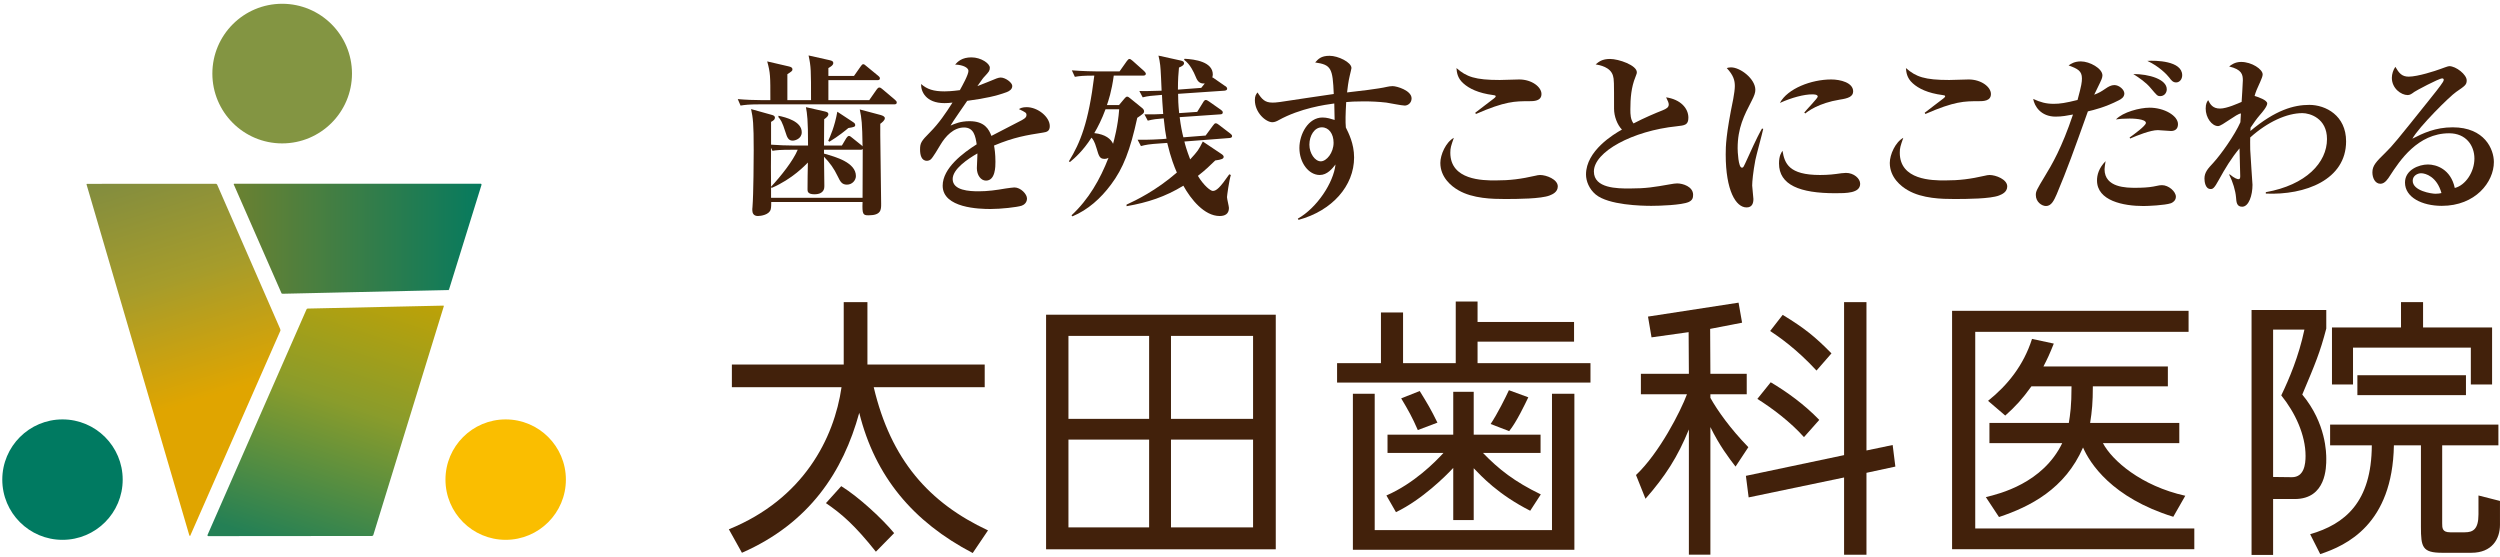
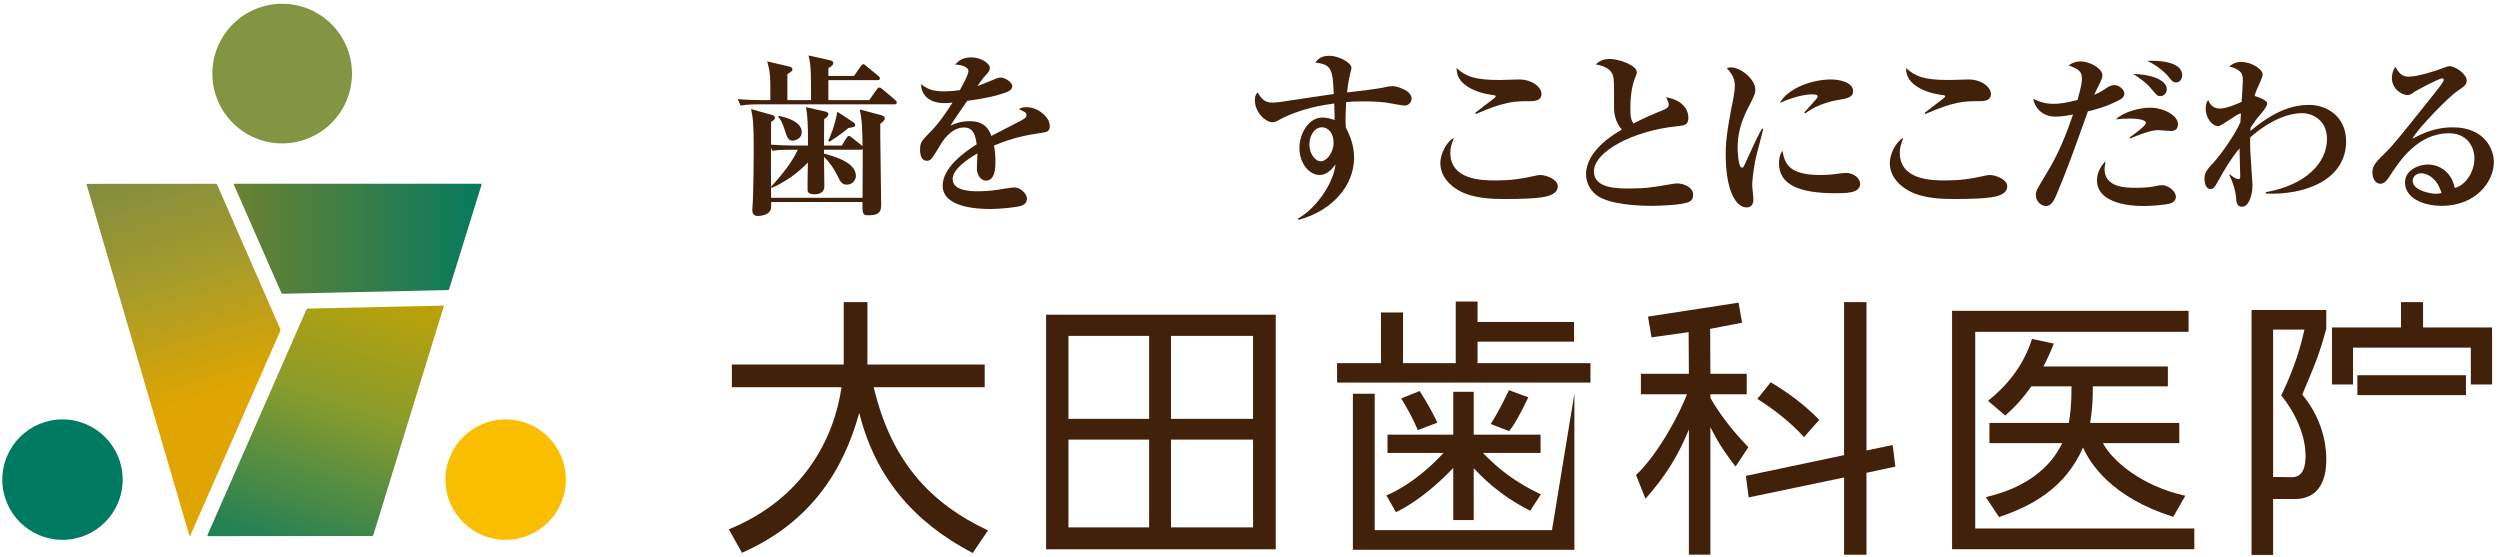
<svg xmlns="http://www.w3.org/2000/svg" width="100%" height="100%" viewBox="0 0 592 132" version="1.1" xml:space="preserve" style="fill-rule:evenodd;clip-rule:evenodd;stroke-linejoin:round;stroke-miterlimit:2;">
  <g transform="matrix(1,0,0,1,-710,-95)">
    <g transform="matrix(2.117,0,0,2.117,-793.303,-107.063)">
      <g transform="matrix(12.595,41.221,41.221,-12.595,726.848,112.628)">
        <path d="M0.028,-0.177C0.027,-0.179 0.028,-0.18 0.029,-0.18L0.977,-0.191C0.978,-0.191 0.979,-0.191 0.979,-0.19C0.98,-0.19 0.979,-0.188 0.978,-0.188L0.539,0.19C0.538,0.191 0.536,0.191 0.534,0.191L0.128,0.144C0.127,0.144 0.125,0.142 0.125,0.141L0.028,-0.177Z" style="fill:url(#_Linear1);fill-rule:nonzero;" />
      </g>
      <g transform="matrix(10.583,-32.036,-32.036,-10.583,742.17,156.578)">
        <path d="M0.771,0.181C0.77,0.183 0.769,0.184 0.767,0.184L-0.046,0.261C-0.048,0.261 -0.049,0.26 -0.049,0.258L0.122,-0.258C0.123,-0.26 0.125,-0.261 0.126,-0.261L0.919,-0.245C0.921,-0.245 0.922,-0.244 0.921,-0.242L0.771,0.181Z" style="fill:url(#_Linear2);fill-rule:nonzero;" />
      </g>
      <g transform="matrix(-29.734,0,0,29.734,765.639,122.151)">
        <path d="M0.986,-0.207C0.988,-0.207 0.989,-0.205 0.988,-0.204L0.809,0.204C0.809,0.206 0.806,0.207 0.804,0.207L0.182,0.193C0.18,0.193 0.178,0.192 0.178,0.19L0.056,-0.203C0.056,-0.205 0.057,-0.207 0.059,-0.207L0.986,-0.207Z" style="fill:url(#_Linear3);fill-rule:nonzero;" />
      </g>
      <g transform="matrix(0,1,1,0,741.673,95.87)">
        <path d="M7.809,-7.809C3.497,-7.809 -0,-4.313 -0,-0.002C-0,4.313 3.497,7.809 7.809,7.809C12.119,7.809 15.618,4.313 15.618,-0.002C15.618,-4.313 12.119,-7.809 7.809,-7.809" style="fill:rgb(131,149,66);fill-rule:nonzero;" />
      </g>
      <g transform="matrix(0,1,1,0,717.1,142.363)">
        <path d="M6.734,-6.734C3.016,-6.734 -0.002,-3.718 -0.002,0C-0.002,3.719 3.016,6.734 6.734,6.734C10.454,6.734 13.469,3.719 13.469,0C13.469,-3.718 10.454,-6.734 6.734,-6.734" style="fill:rgb(0,122,97);fill-rule:nonzero;" />
      </g>
      <g transform="matrix(0,1,1,0,766.673,142.361)">
        <path d="M6.735,-6.735C3.017,-6.735 0,-3.719 0,-0.002C0,3.718 3.017,6.735 6.735,6.735C10.455,6.735 13.47,3.718 13.47,-0.002C13.47,-3.719 10.455,-6.735 6.735,-6.735" style="fill:rgb(250,190,0);fill-rule:nonzero;" />
      </g>
      <g transform="matrix(1,0,0,1,807.843,147.788)">
        <path d="M0,-9.028L12.413,-9.028L12.413,-11.564L-0.706,-11.564L-0.706,-18.547L-3.357,-18.547L-3.357,-11.564L-15.868,-11.564L-15.868,-9.028L-3.603,-9.028C-4.43,-3.297 -7.871,3.479 -16.206,6.865L-14.742,9.492C-7.169,6.166 -3.417,0.398 -1.62,-6.166C0.152,0.977 4.419,6.046 11.071,9.519L12.781,6.987C6.187,3.907 1.915,-0.912 0,-9.028" style="fill:rgb(66,33,11);fill-rule:nonzero;" />
      </g>
      <g transform="matrix(-0.67,0.743,0.743,0.67,810.442,154.386)">
-         <path d="M0.789,-7.679L3.343,-7.679C3.061,-5.592 3.009,-3.665 3.637,0.106L0.728,0.23C0.428,-1.76 0.37,-5.389 0.789,-7.679" style="fill:rgb(66,33,11);fill-rule:nonzero;" />
-       </g>
+         </g>
      <g transform="matrix(1,0,0,1,592.729,-7235.39)">
        <path d="M236.894,7380.01L245.918,7380.01L245.918,7389.83L236.894,7389.83L236.894,7380.01ZM236.894,7368.41L245.918,7368.41L245.918,7377.69L236.894,7377.69L236.894,7368.41ZM248.363,7380.01L257.545,7380.01L257.545,7389.83L248.363,7389.83L248.363,7380.01ZM248.363,7368.41L257.545,7368.41L257.545,7377.69L248.363,7377.69L248.363,7368.41ZM234.392,7392.28L260.083,7392.28L260.083,7366.04L234.392,7366.04L234.392,7392.28Z" style="fill:rgb(66,33,11);fill-rule:nonzero;" />
      </g>
      <g transform="matrix(1,0,0,1,883.71,141.692)">
-         <path d="M0,13.051L-19.831,13.051L-19.831,-2.2L-22.271,-2.2L-22.271,15.251L2.505,15.251L2.505,-2.2L0,-2.2L0,13.051Z" style="fill:rgb(66,33,11);fill-rule:nonzero;" />
+         <path d="M0,13.051L-19.831,13.051L-19.831,-2.2L-22.271,-2.2L-22.271,15.251L2.505,15.251L2.505,-2.2L0,13.051Z" style="fill:rgb(66,33,11);fill-rule:nonzero;" />
      </g>
      <g transform="matrix(1,0,0,1,865.188,142.024)">
        <path d="M0,8.846L1.07,10.712C3.995,9.305 6.655,6.65 7.477,5.763L7.477,11.594L9.766,11.594L9.766,5.798C10.623,6.681 12.481,8.726 16.086,10.554L17.272,8.726C14.311,7.291 12.575,5.92 10.8,4.086L17.244,4.086L17.244,2.044L9.766,2.044L9.766,-2.748L7.477,-2.748L7.477,2.044L0.125,2.044L0.125,4.086L6.382,4.086C5.466,5.096 3.083,7.506 0,8.846" style="fill:rgb(66,33,11);fill-rule:nonzero;" />
      </g>
      <g transform="matrix(-0.929,0.369,0.369,0.929,869.635,143.414)">
        <path d="M-0.891,-4.198L1.338,-4.198C1.084,-2.62 0.971,-1.82 0.919,-0.216L-1.428,-0.177C-1.3,-1.837 -1.184,-2.537 -0.891,-4.198" style="fill:rgb(66,33,11);fill-rule:nonzero;" />
      </g>
      <g transform="matrix(1,0,0,1,875.384,133.753)">
        <path d="M0,-0.09L10.794,-0.09L10.794,-2.291L0,-2.291L0,-4.578L-2.44,-4.578L-2.44,2.316L-8.333,2.316L-8.333,-3.353L-10.806,-3.353L-10.806,2.316L-15.713,2.316L-15.713,4.488L12.631,4.488L12.631,2.316L0,2.316L0,-0.09Z" style="fill:rgb(66,33,11);fill-rule:nonzero;" />
      </g>
      <g transform="matrix(-1,0.006,0.006,1,879.03,143.672)">
        <path d="M0.11,-4.578C0.484,-3.787 1.378,-1.994 2.179,-0.81L0.11,-0C-0.72,-1.007 -1.683,-3.013 -2.054,-3.771L0.11,-4.578Z" style="fill:rgb(66,33,11);fill-rule:nonzero;" />
      </g>
      <g transform="matrix(0.664,-0.748,-0.748,-0.664,913.602,142.002)">
        <path d="M-2.883,-0.279L-0.307,-0.279C-0.12,2.128 -0.368,4.521 -0.764,6.575L-3.148,6.458C-2.83,4.582 -2.614,1.993 -2.883,-0.279" style="fill:rgb(66,33,11);fill-rule:nonzero;" />
      </g>
      <g transform="matrix(0.657,-0.754,-0.754,-0.657,915.045,134.502)">
-         <path d="M-2.952,-0.256L-0.405,-0.256C-0.2,2.348 -0.261,3.902 -0.742,6.688L-3.021,6.56C-2.879,5.471 -2.59,3.09 -2.952,-0.256" style="fill:rgb(66,33,11);fill-rule:nonzero;" />
-       </g>
+         </g>
      <g transform="matrix(1,0,0,1,901.428,146.845)">
        <path d="M0,-6.894L0,-7.294L4.065,-7.294L4.065,-9.583L0,-9.583L-0.027,-14.61L3.545,-15.302L3.151,-17.543L-6.979,-15.985L-6.584,-13.662L-2.434,-14.244L-2.406,-9.583L-7.774,-9.583L-7.774,-7.294L-2.621,-7.294C-3.325,-5.404 -5.7,-0.735 -8.32,1.736L-7.259,4.391C-5.06,1.889 -3.66,-0.276 -2.406,-3.359L-2.406,10.649L0,10.649L0,-3.629C1.012,-1.558 2.079,-0.157 2.814,0.793L4.246,-1.377C2.229,-3.449 0.799,-5.466 0,-6.894" style="fill:rgb(66,33,11);fill-rule:nonzero;" />
      </g>
      <g transform="matrix(1,0,0,1,918.886,140.9)">
        <path d="M0,4.937L0,-11.658L-2.504,-11.658L-2.504,5.456L-13.486,7.774L-13.179,10.185L-2.504,7.957L-2.504,16.595L0,16.595L0,7.436L3.232,6.738L2.93,4.324L0,4.937Z" style="fill:rgb(66,33,11);fill-rule:nonzero;" />
      </g>
      <g transform="matrix(1,0,0,1,932.239,135.586)">
        <path d="M0,15.466L1.471,17.695C4.954,16.535 8.858,14.55 10.872,9.917C11.627,11.653 14.067,15.529 20.967,17.667L22.309,15.316C17.368,14.216 14.131,11.381 13.094,9.427L21.64,9.427L21.64,7.166L11.666,7.166C11.876,5.855 11.969,4.851 11.969,3.079L20.361,3.079L20.361,0.855L6.442,0.855C6.87,0.027 7.117,-0.487 7.601,-1.705L5.166,-2.229C4.222,0.732 2.422,2.96 0.248,4.698L2.172,6.346C3.364,5.278 4.064,4.512 5.097,3.079L9.584,3.079C9.584,5.278 9.434,6.22 9.283,7.166L0.402,7.166L0.402,9.427L8.546,9.427C6.38,13.91 1.528,15.103 0,15.466" style="fill:rgb(66,33,11);fill-rule:nonzero;" />
      </g>
      <g transform="matrix(1,0,0,1,931.053,154.529)">
        <path d="M0,-21.963L23.863,-21.963L23.863,-24.314L-2.59,-24.314L-2.59,2.351L24.505,2.351L24.505,0.032L0,0.032L0,-21.963Z" style="fill:rgb(66,33,11);fill-rule:nonzero;" />
      </g>
      <g transform="matrix(1,0,0,1,987.343,149.499)">
-         <path d="M0,1.371L0,3.491C0,5.165 -0.621,5.49 -1.527,5.49L-3.169,5.49C-4.059,5.49 -4.059,5.002 -4.059,4.482L-4.059,-4.24L2.229,-4.24L2.229,-6.56L-16.595,-6.56L-16.595,-4.24L-11.931,-4.24C-11.956,2.136 -14.949,4.578 -18.827,5.704L-17.7,7.931C-14.767,6.954 -9.614,4.605 -9.46,-4.24L-6.436,-4.24L-6.436,4.884C-6.436,7.14 -6.283,7.781 -4.059,7.781L-0.792,7.781C1.495,7.781 2.405,6.262 2.405,4.646L2.405,1.983L0,1.371Z" style="fill:rgb(66,33,11);fill-rule:nonzero;" />
-       </g>
+         </g>
      <g transform="matrix(-1,0,0,1,1367.01,-7245.86)">
        <rect x="381.067" y="7383.28" width="12.144" height="2.226" style="fill:rgb(66,33,11);" />
      </g>
      <g transform="matrix(1,0,0,1,973.31,133.364)">
        <path d="M0,0.968L13.179,0.968L13.179,5.09L15.556,5.09L15.556,-1.287L7.836,-1.287L7.836,-4.122L5.368,-4.122L5.368,-1.287L-2.354,-1.287L-2.354,5.09L0,5.09L0,0.968Z" style="fill:rgb(66,33,11);fill-rule:nonzero;" />
      </g>
      <g transform="matrix(1,0,0,1,966.476,138.82)">
        <path d="M0,10.005L-1.737,9.984L-1.739,9.984L-2.105,9.979L-2.105,-6.502L1.397,-6.502C0.766,-3.509 -0.311,-0.977 -1.192,0.854C0.361,2.777 1.526,5.276 1.526,7.624C1.526,8.541 1.375,10.005 0,10.005M3.843,7.963C3.843,7.354 3.843,3.994 1.158,0.762C2.623,-2.717 3.142,-3.937 3.843,-6.621L3.843,-8.699L-4.515,-8.699L-4.515,18.704L-2.105,18.704L-2.105,12.447L0.308,12.447C3.843,12.447 3.843,8.876 3.843,7.963" style="fill:rgb(66,33,11);fill-rule:nonzero;" />
      </g>
      <g transform="matrix(1,0,0,1,592.729,46)">
        <path d="M206.237,65.728C205.414,65.728 204.453,65.689 203.629,65.63L203.629,63.081C203.904,62.924 204.061,62.826 204.061,62.61C204.061,62.395 203.845,62.336 203.708,62.297L201.394,61.65C201.61,62.689 201.688,63.179 201.688,66.277C201.688,66.963 201.668,71.199 201.551,72.61C201.531,72.728 201.531,72.885 201.531,72.944C201.531,73.257 201.649,73.61 202.159,73.61C202.492,73.61 203.433,73.473 203.59,72.865C203.649,72.669 203.649,72.238 203.649,72.042L213.864,72.042C213.806,73.434 213.923,73.532 214.531,73.532C215.943,73.532 215.943,72.905 215.943,72.257C215.943,71.865 215.845,64.748 215.845,64.571L215.845,63.297C216.021,63.159 216.355,62.924 216.355,62.669C216.355,62.493 216.159,62.395 215.904,62.316L213.551,61.689C213.766,62.748 213.825,63.159 213.864,65.826C213.825,65.767 213.786,65.728 213.708,65.669L212.708,64.865C212.551,64.728 212.433,64.65 212.335,64.65C212.237,64.65 212.1,64.806 212.041,64.905L211.551,65.728L209.551,65.728C209.551,65.257 209.57,63.218 209.57,62.787C209.864,62.571 210.041,62.414 210.041,62.218C210.041,62.042 209.904,61.983 209.688,61.924L207.531,61.434C207.668,62.218 207.766,62.767 207.766,65.728L206.237,65.728ZM206.61,66.199C206.119,67.395 204.747,69.14 203.629,70.336C203.61,68.199 203.61,67.983 203.629,65.983L203.786,66.316C204.276,66.238 204.708,66.199 205.904,66.199L206.61,66.199ZM213.629,66.199C213.786,66.199 213.845,66.159 213.884,66.12C213.884,67.924 213.864,69.748 213.864,71.571L203.629,71.571L203.629,70.355L203.688,70.473C206.021,69.473 207.492,67.885 207.747,67.63C207.727,68.277 207.708,70.061 207.708,70.63C207.708,70.826 207.708,71.179 208.472,71.179C209.59,71.179 209.59,70.473 209.59,70.257C209.59,69.728 209.551,67.434 209.551,66.983C210.217,67.669 210.668,68.297 211.08,69.159C211.374,69.767 211.551,70.101 212.119,70.101C212.708,70.101 213.119,69.61 213.119,69.14C213.119,67.63 210.884,67.003 209.551,66.63L209.551,66.199L213.629,66.199ZM205.453,60.65L205.453,57.748C205.963,57.414 206.021,57.375 206.021,57.199C206.021,57.042 205.904,56.944 205.649,56.885L203.198,56.316C203.551,57.61 203.551,57.905 203.551,60.65L202.688,60.65C201.825,60.65 200.747,60.61 199.904,60.532L200.217,61.257C200.708,61.179 201.139,61.12 202.335,61.12L217.394,61.12C217.531,61.12 217.688,61.101 217.688,60.924C217.688,60.806 217.649,60.748 217.492,60.61L216.1,59.434C215.963,59.316 215.864,59.238 215.747,59.238C215.61,59.238 215.551,59.316 215.433,59.473L214.61,60.65L210.041,60.65L210.041,58.414L215.512,58.414C215.649,58.414 215.806,58.395 215.806,58.218C215.806,58.101 215.727,58.022 215.61,57.924L214.296,56.846C214.119,56.689 214.041,56.63 213.943,56.63C213.825,56.63 213.766,56.728 213.649,56.885L212.904,57.944L210.041,57.944L210.041,57.061C210.276,56.924 210.59,56.748 210.59,56.493C210.59,56.316 210.453,56.238 210.178,56.179L207.825,55.65C208.1,56.924 208.1,57.297 208.1,60.65L205.453,60.65ZM204.453,62.552C204.688,62.826 204.865,63.022 205.257,64.277C205.414,64.767 205.551,65.179 206.041,65.179C206.296,65.179 207.061,64.983 207.061,64.238C207.061,63.022 205.296,62.571 204.453,62.395L204.453,62.552ZM211.041,61.944C210.747,63.61 210.237,64.728 210.021,65.199L210.159,65.297C211.198,64.669 212.021,63.983 212.276,63.767C212.943,63.669 213.041,63.61 213.041,63.434C213.041,63.277 212.943,63.199 212.825,63.12L211.041,61.944Z" style="fill:rgb(66,33,11);fill-rule:nonzero;" />
        <path d="M234.806,63.552C234.806,62.532 233.472,61.434 232.217,61.434C231.747,61.434 231.512,61.552 231.355,61.65C232.119,62.022 232.198,62.061 232.198,62.316C232.198,62.473 232.159,62.63 231.688,62.885C231.57,62.944 228.806,64.375 228.276,64.65C228.002,63.924 227.531,63.003 225.825,63.003C224.806,63.003 224.159,63.297 223.708,63.493C223.923,63.081 225.276,61.179 225.57,60.728C227.57,60.454 228.786,60.199 230.002,59.748C230.296,59.63 230.61,59.434 230.61,59.061C230.61,58.689 229.845,58.12 229.315,58.12C229.178,58.12 229.041,58.159 228.864,58.218C228.551,58.336 227.061,58.963 226.708,59.081C227.296,58.238 227.374,58.14 227.531,57.983C228.002,57.473 228.1,57.356 228.1,57.022C228.1,56.552 227.119,55.865 226.041,55.865C224.982,55.865 224.512,56.336 224.217,56.669C225.159,56.708 225.708,57.042 225.708,57.375C225.708,57.807 225.041,59.003 224.747,59.532C223.864,59.65 223.276,59.669 223.041,59.669C221.806,59.669 221.08,59.434 220.413,58.846C220.374,59.669 220.943,60.983 223.021,60.983C223.355,60.983 223.57,60.963 223.923,60.924C223.178,62.101 222.394,63.257 221.394,64.257C220.413,65.238 220.296,65.454 220.296,66.179C220.296,66.748 220.433,67.434 221.061,67.434C221.217,67.434 221.374,67.375 221.492,67.277C221.727,67.081 222.335,66.042 222.57,65.65C223.139,64.689 224.041,63.708 225.217,63.708C226.315,63.708 226.492,64.689 226.629,65.591C225.139,66.532 222.825,68.238 222.825,70.218C222.825,72.728 226.943,72.826 228.178,72.826C229.335,72.826 231.139,72.63 231.668,72.454C231.943,72.355 232.257,72.101 232.257,71.65C232.257,71.159 231.551,70.414 230.845,70.414C230.727,70.414 230.119,70.493 229.864,70.532C228.864,70.708 227.864,70.846 226.864,70.846C225.825,70.846 223.943,70.767 223.943,69.473C223.943,68.356 225.649,67.218 226.708,66.61L226.708,66.806C226.708,67.003 226.649,68.022 226.649,68.257C226.649,69.042 227.1,69.65 227.668,69.65C228.727,69.65 228.727,68.061 228.727,67.552C228.727,66.63 228.629,66.061 228.57,65.728C230.825,64.787 232.198,64.571 234.061,64.277C234.472,64.218 234.806,64.12 234.806,63.552Z" style="fill:rgb(66,33,11);fill-rule:nonzero;" />
-         <path d="M255.198,64.669C255.198,64.552 255.1,64.473 254.982,64.375L253.727,63.414C253.59,63.297 253.472,63.238 253.355,63.238C253.257,63.238 253.178,63.336 253.06,63.493L252.237,64.61L249.747,64.806C249.59,64.179 249.453,63.512 249.335,62.552L253.884,62.238C254.002,62.238 254.159,62.199 254.159,62.022C254.159,61.905 254.06,61.806 253.943,61.728L252.629,60.806C252.453,60.689 252.355,60.63 252.257,60.63C252.159,60.63 252.06,60.708 251.962,60.885L251.296,61.963L249.276,62.101C249.178,61.14 249.159,60.512 249.159,59.944L254.355,59.591C254.531,59.571 254.649,59.493 254.649,59.375C254.649,59.218 254.492,59.101 254.374,59.042L253.217,58.238C253.119,58.159 253.041,58.12 252.982,58.101C253.002,58.022 253.041,57.944 253.041,57.787C253.041,56.356 251.041,56.081 249.884,56.022L249.825,56.14C250.511,56.61 250.943,57.591 251.08,57.924C251.276,58.414 251.472,58.846 252.139,58.787L251.747,59.277L249.139,59.473C249.139,58.316 249.198,57.63 249.257,57.003C249.413,56.944 249.825,56.767 249.825,56.532C249.825,56.336 249.688,56.277 249.453,56.218L246.962,55.669C247.041,55.983 247.119,56.356 247.159,56.748C247.217,57.14 247.296,59.14 247.315,59.591C245.904,59.63 245.394,59.65 244.825,59.63L245.198,60.336C245.825,60.179 246.159,60.159 247.355,60.061C247.374,60.414 247.394,61.003 247.492,62.199C246.57,62.238 246.296,62.257 245.394,62.238L245.766,62.944C246.394,62.787 246.766,62.748 247.551,62.689C247.668,63.806 247.727,64.218 247.864,64.963L247.433,65.003C247.119,65.022 245.884,65.101 244.629,65.081L245.002,65.787C245.511,65.65 245.904,65.571 247.119,65.493L247.943,65.434C248.355,67.159 248.766,68.179 249.021,68.748C246.668,70.787 244.453,71.846 243.394,72.336L243.394,72.512C245.766,72.101 247.727,71.454 249.747,70.218C250.59,71.748 252.1,73.61 253.806,73.61C254.355,73.61 254.845,73.414 254.845,72.708C254.845,72.532 254.629,71.689 254.629,71.493C254.629,71.355 254.864,69.63 255.06,69.022L254.884,68.944C253.845,70.454 253.433,70.806 253.041,70.806C252.806,70.806 252.06,70.257 251.374,69.12C252.237,68.454 252.766,67.924 253.315,67.395C254.06,67.297 254.257,67.199 254.257,66.983C254.257,66.885 254.159,66.767 254.002,66.669L251.923,65.277C251.453,66.218 251.374,66.336 250.511,67.277C250.1,66.199 249.943,65.63 249.864,65.277L254.923,64.885C255.1,64.865 255.198,64.806 255.198,64.669ZM245.551,57.708C245.551,57.61 245.472,57.512 245.355,57.395L244.08,56.257C243.923,56.12 243.806,56.042 243.727,56.042C243.61,56.042 243.531,56.14 243.413,56.297L242.61,57.434L240.08,57.434C239.864,57.434 238.472,57.414 237.276,57.316L237.61,58.042C238.159,57.944 238.59,57.905 239.786,57.905C239.139,63.179 238.217,65.414 236.943,67.493L237.061,67.571C237.61,67.12 238.511,66.336 239.472,64.846C239.629,65.022 239.806,65.238 240.041,66.042C240.296,66.924 240.394,67.218 240.923,67.218C241.139,67.218 241.276,67.159 241.374,67.101C240.433,69.512 239.159,71.748 237.237,73.532L237.335,73.65C239.08,72.924 240.511,71.63 241.649,70.101C243.021,68.277 243.806,66.238 244.59,62.63C244.708,62.552 245.139,62.257 245.237,62.159C245.315,62.081 245.355,62.022 245.355,61.885C245.355,61.748 245.237,61.61 245.139,61.532L243.786,60.434C243.649,60.316 243.551,60.257 243.453,60.257C243.355,60.257 243.257,60.356 243.159,60.473L242.551,61.199L241.198,61.199C241.355,60.748 241.727,59.669 241.962,57.905L245.257,57.905C245.413,57.905 245.551,57.846 245.551,57.708ZM242.57,61.669C242.433,63.571 241.982,65.179 241.884,65.532C241.649,65.003 241.041,64.473 239.786,64.336C240.198,63.63 240.629,62.787 241.041,61.669L242.57,61.669Z" style="fill:rgb(66,33,11);fill-rule:nonzero;" />
        <path d="M275.276,60.454C275.276,59.571 273.629,59.081 273.158,59.081C272.962,59.081 272.688,59.12 272.531,59.159C271.531,59.395 269.276,59.65 268.06,59.787C268.1,59.414 268.198,58.552 268.374,57.846C268.413,57.65 268.551,57.159 268.551,57.061C268.551,56.414 267.06,55.689 266.1,55.689C265.139,55.689 264.825,56.061 264.492,56.434C266.296,56.689 266.453,57.101 266.57,59.963C266.1,60.042 264.021,60.336 263.629,60.395C260.217,60.924 260.139,60.924 259.708,60.924C258.864,60.924 258.531,60.552 258.041,59.787C257.864,60.022 257.747,60.179 257.747,60.65C257.747,62.061 258.982,63.12 259.708,63.12C259.943,63.12 260.217,63.003 260.413,62.885C262.825,61.552 265.609,61.159 266.629,61.022C266.649,61.63 266.668,62.767 266.668,62.865C266.276,62.748 265.825,62.591 265.315,62.591C263.727,62.591 262.727,64.434 262.727,66.003C262.727,67.65 263.766,69.022 265.002,69.022C265.845,69.022 266.413,68.297 266.766,67.846C266.551,69.865 264.708,72.689 262.551,73.905L262.629,74.042C266.394,73.022 268.845,70.238 268.845,67.061C268.845,65.493 268.217,64.316 267.923,63.708C267.864,63.042 267.884,62.218 267.962,60.865C268.374,60.826 268.962,60.787 269.923,60.787C270.766,60.787 271.59,60.826 272.453,60.924C272.747,60.963 274.178,61.257 274.511,61.257C274.864,61.257 275.276,60.963 275.276,60.454ZM266.551,65.414C266.551,66.532 265.766,67.493 265.119,67.493C264.472,67.493 263.845,66.61 263.845,65.63C263.845,64.61 264.413,63.689 265.237,63.689C266.021,63.689 266.551,64.414 266.551,65.414Z" style="fill:rgb(66,33,11);fill-rule:nonzero;" />
        <path d="M289.805,59.963C289.805,59.179 288.727,58.336 287.315,58.336C287.002,58.336 285.472,58.395 285.139,58.395C282.394,58.395 281.413,58.042 280.296,57.061C280.335,57.493 280.374,58.159 281.06,58.767C281.707,59.356 282.747,59.865 284.394,60.081C284.551,60.101 284.688,60.12 284.688,60.218C284.688,60.297 284.531,60.434 284.472,60.473C284.178,60.708 282.707,61.806 282.394,62.061L282.472,62.199C285.747,60.767 286.845,60.767 288.433,60.767C288.923,60.767 289.805,60.767 289.805,59.963ZM291.629,70.297C291.629,69.512 290.355,69.022 289.649,69.022C289.453,69.022 289.315,69.061 289.139,69.101C287.492,69.473 286.315,69.63 284.629,69.63C283.256,69.63 279.609,69.61 279.609,66.532C279.609,65.983 279.688,65.767 280.002,64.865C279.119,65.336 278.492,66.748 278.492,67.669C278.492,69.297 279.747,70.297 280.511,70.728C282.119,71.669 284.355,71.708 285.707,71.708C287.139,71.708 289.747,71.689 290.707,71.316C291.06,71.179 291.629,70.924 291.629,70.297Z" style="fill:rgb(66,33,11);fill-rule:nonzero;" />
        <path d="M306.766,71.238C306.766,70.316 305.609,69.963 304.982,69.963C304.766,69.963 304.531,70.003 304.198,70.061C302.413,70.375 301.511,70.532 299.649,70.532C298.315,70.532 295.668,70.532 295.668,68.63C295.668,66.434 299.982,64.081 304.943,63.571C305.825,63.473 306.237,63.434 306.237,62.61C306.237,61.552 305.354,60.571 303.747,60.336C303.962,60.767 304.041,60.963 304.041,61.14C304.041,61.454 303.786,61.61 303.354,61.787C302.551,62.101 301.256,62.65 300.1,63.257C299.766,62.806 299.747,62.257 299.747,61.689C299.747,60.454 299.845,59.199 300.315,58.061C300.472,57.689 300.472,57.61 300.472,57.532C300.472,56.748 298.453,56.042 297.472,56.042C296.59,56.042 296.217,56.356 295.864,56.65C296.315,56.728 297.531,56.944 297.805,57.924C297.923,58.336 297.923,58.571 297.923,61.61C297.923,62.454 298.276,63.395 298.805,63.944C297.884,64.454 294.786,66.316 294.786,68.963C294.786,69.708 295.139,70.591 295.864,71.199C297.296,72.395 301.021,72.473 302.1,72.473C302.982,72.473 305.492,72.395 306.276,72.042C306.688,71.846 306.766,71.591 306.766,71.238Z" style="fill:rgb(66,33,11);fill-rule:nonzero;" />
        <path d="M324.668,59.669C324.668,58.689 323.237,58.336 322.217,58.336C319.982,58.336 317.335,59.356 316.472,60.963C317.805,60.356 319.178,60.003 320.08,60.003C320.256,60.003 320.707,60.003 320.707,60.257C320.707,60.434 319.413,61.748 319.198,62.042L319.315,62.14C319.57,61.924 320.766,60.983 323.178,60.591C324.1,60.454 324.668,60.257 324.668,59.669ZM325.452,70.003C325.452,69.414 324.747,68.787 323.864,68.787C323.786,68.787 323.57,68.806 323.354,68.826C322.551,68.944 321.903,69.022 320.962,69.022C317.472,69.022 317.002,67.728 316.766,66.316C316.649,66.493 316.374,66.846 316.374,67.728C316.374,70.14 318.707,71.061 322.668,71.061C323.903,71.061 325.452,71.061 325.452,70.003ZM314.609,63.865L314.472,63.826C314.217,64.277 313.943,64.748 312.825,67.218C312.394,68.159 312.394,68.199 312.217,68.199C311.825,68.199 311.747,66.375 311.747,66.042C311.747,63.748 312.472,62.356 313.315,60.728C313.629,60.12 313.727,59.807 313.727,59.493C313.727,58.277 312.06,56.983 311.002,56.983C310.786,56.983 310.668,57.022 310.531,57.061C311.296,57.885 311.433,58.454 311.433,59.081C311.433,59.414 311.354,59.983 311.256,60.512C310.433,64.512 310.413,65.806 310.413,66.728C310.413,70.767 311.551,72.65 312.747,72.65C313.394,72.65 313.511,72.14 313.511,71.708C313.511,71.493 313.374,70.434 313.374,70.199C313.374,69.767 313.472,68.708 313.727,67.356C313.825,66.846 314.492,64.434 314.609,63.865Z" style="fill:rgb(66,33,11);fill-rule:nonzero;" />
        <path d="M340.08,59.963C340.08,59.179 339.001,58.336 337.59,58.336C337.276,58.336 335.747,58.395 335.413,58.395C332.668,58.395 331.688,58.042 330.57,57.061C330.609,57.493 330.649,58.159 331.335,58.767C331.982,59.356 333.021,59.865 334.668,60.081C334.825,60.101 334.962,60.12 334.962,60.218C334.962,60.297 334.805,60.434 334.747,60.473C334.452,60.708 332.982,61.806 332.668,62.061L332.747,62.199C336.021,60.767 337.119,60.767 338.707,60.767C339.198,60.767 340.08,60.767 340.08,59.963ZM341.903,70.297C341.903,69.512 340.629,69.022 339.923,69.022C339.727,69.022 339.59,69.061 339.413,69.101C337.766,69.473 336.59,69.63 334.903,69.63C333.531,69.63 329.884,69.61 329.884,66.532C329.884,65.983 329.962,65.767 330.276,64.865C329.394,65.336 328.766,66.748 328.766,67.669C328.766,69.297 330.021,70.297 330.786,70.728C332.394,71.669 334.629,71.708 335.982,71.708C337.413,71.708 340.021,71.689 340.982,71.316C341.335,71.179 341.903,70.924 341.903,70.297Z" style="fill:rgb(66,33,11);fill-rule:nonzero;" />
        <path d="M361.474,57.865C361.474,56.238 358.494,56.199 357.572,56.257C358.886,56.865 359.768,57.787 360.023,58.12C360.239,58.414 360.435,58.669 360.788,58.669C361.18,58.669 361.474,58.316 361.474,57.865ZM359.748,59.434C359.748,58.316 357.768,57.728 356.003,57.728C356.65,58.14 357.435,58.669 357.964,59.316C358.65,60.12 358.69,60.199 359.023,60.199C359.454,60.199 359.748,59.846 359.748,59.434ZM361.003,63.336C361.003,62.395 359.474,61.493 357.827,61.493C356.729,61.493 354.847,61.983 354.062,62.806C354.415,62.748 354.886,62.708 355.592,62.708C355.847,62.708 357.415,62.728 357.415,63.199C357.415,63.512 356.043,64.512 355.592,64.826L355.65,64.944C356.454,64.591 357.925,64.003 358.748,64.003C358.964,64.003 359.984,64.101 360.219,64.101C360.611,64.101 361.003,63.924 361.003,63.336ZM360.768,71.454C360.768,70.865 359.945,70.159 359.219,70.159C359.043,70.159 358.964,70.159 358.239,70.316C357.729,70.414 356.964,70.454 356.258,70.454C355.278,70.454 352.788,70.454 352.788,68.375C352.788,68.199 352.847,67.806 352.905,67.473C352.141,68.257 351.945,69.022 351.945,69.63C351.945,71.905 354.886,72.493 357.141,72.493C357.631,72.493 359.533,72.414 360.219,72.179C360.376,72.12 360.768,71.905 360.768,71.454ZM355.003,59.905C355.003,59.473 354.415,58.963 353.886,58.963C353.533,58.963 353.219,59.14 352.905,59.356C352.415,59.689 352.199,59.826 351.631,60.042C351.709,59.865 352.141,58.983 352.278,58.708C352.396,58.473 352.552,58.14 352.552,57.885C352.552,57.101 351.121,56.316 350.141,56.316C349.435,56.316 349.043,56.571 348.768,56.767C349.807,57.14 350.258,57.395 350.258,58.218C350.258,58.63 350.219,58.963 349.768,60.63C348.435,60.963 347.807,61.061 347.101,61.061C346.239,61.061 345.611,60.885 344.807,60.512C344.945,61.316 345.65,62.493 347.317,62.493C348.043,62.493 348.611,62.375 349.258,62.257C348.003,66.003 346.886,67.885 346.121,69.14C345.199,70.669 345.101,70.846 345.101,71.257C345.101,72.042 345.768,72.493 346.239,72.493C346.847,72.493 347.141,71.846 347.435,71.179C348.631,68.336 349.356,66.297 350.925,61.905C351.611,61.748 352.886,61.434 354.376,60.669C354.611,60.552 355.003,60.336 355.003,59.905Z" style="fill:rgb(66,33,11);fill-rule:nonzero;" />
        <path d="M379.807,65.257C379.807,62.375 377.533,61.179 375.69,61.179C373.964,61.179 371.905,61.748 369.101,64.101C369.101,64.042 369.121,63.787 369.121,63.728C369.474,63.199 369.788,62.748 370.16,62.316C370.435,62.003 370.984,61.356 370.984,61.022C370.984,60.65 370.023,60.316 369.572,60.179C369.709,59.689 369.827,59.414 370.199,58.61C370.356,58.238 370.474,57.983 370.474,57.767C370.474,57.199 369.258,56.375 368.062,56.375C367.376,56.375 366.945,56.708 366.729,56.885C368.141,57.218 368.258,57.787 368.258,58.434C368.258,58.787 368.141,60.454 368.121,60.846C367.748,61.003 366.474,61.591 365.709,61.591C364.886,61.591 364.611,61.12 364.376,60.65C364.258,60.826 364.101,61.022 364.101,61.591C364.101,62.61 364.788,63.552 365.494,63.552C365.925,63.552 367.592,62.14 368.043,62.14C368.043,62.277 367.984,62.963 367.984,63.12C367.356,64.552 365.807,66.728 364.945,67.669C364.356,68.297 363.964,68.728 363.964,69.414C363.964,69.728 364.043,70.591 364.65,70.591C364.886,70.591 365.043,70.552 365.592,69.532C366.258,68.316 366.984,67.12 367.886,66.042C367.886,66.493 367.964,68.669 367.964,69.159C367.964,69.375 367.925,69.493 367.768,69.493C367.65,69.493 367.317,69.395 366.788,68.944L366.729,68.983C367.141,69.787 367.435,70.787 367.494,71.512C367.533,72.061 367.572,72.571 368.18,72.571C368.925,72.571 369.337,71.297 369.337,70.12C369.337,69.963 369.101,66.806 369.082,66.179C369.062,65.532 369.082,65.081 369.082,64.826C371.043,63.061 373.199,62.101 374.925,62.101C375.748,62.101 377.67,62.669 377.67,65.003C377.67,67.63 375.337,70.14 370.827,70.944L370.827,71.101C375.239,71.297 379.807,69.552 379.807,65.257Z" style="fill:rgb(66,33,11);fill-rule:nonzero;" />
        <path d="M396.337,67.571C396.337,66.159 395.317,63.689 391.729,63.689C389.788,63.689 388.395,64.356 387.219,64.963C387.944,63.65 391.395,60.218 392.121,59.728C393.121,59.042 393.297,58.924 393.297,58.434C393.297,57.807 392.121,56.846 391.337,56.846C391.199,56.846 390.552,57.101 390.376,57.159C389.807,57.375 387.807,58.022 386.807,58.022C386.043,58.022 385.729,57.63 385.317,56.924C385.082,57.257 384.925,57.728 384.925,58.159C384.925,59.336 385.964,60.081 386.69,60.081C386.945,60.081 387.121,59.963 387.435,59.728C387.552,59.63 390.18,58.218 390.552,58.218C390.69,58.218 390.729,58.297 390.729,58.375C390.729,58.434 390.69,58.552 390.631,58.63C390.395,59.022 389.611,60.003 388.964,60.806C385.494,65.14 385.043,65.708 384.199,66.532C383.18,67.532 382.748,67.963 382.748,68.728C382.748,69.336 383.043,70.003 383.65,70.003C384.141,70.003 384.494,69.454 384.729,69.081C385.788,67.454 387.807,64.356 391.337,64.356C393.219,64.356 394.16,65.728 394.16,67.179C394.16,68.689 393.16,70.179 391.964,70.473C391.513,68.356 389.886,67.846 388.964,67.846C387.944,67.846 386.395,68.454 386.395,69.865C386.395,71.532 388.317,72.473 390.513,72.473C394.278,72.473 396.337,69.806 396.337,67.571ZM390.474,71.042C390.278,71.081 390.141,71.12 389.807,71.12C389.376,71.12 387.258,70.806 387.258,69.669C387.258,69.081 387.827,68.826 388.199,68.826C388.69,68.826 389.964,69.199 390.474,71.042Z" style="fill:rgb(66,33,11);fill-rule:nonzero;" />
      </g>
    </g>
  </g>
  <defs>
    <linearGradient id="_Linear1" x1="0" y1="0" x2="1" y2="0" gradientUnits="userSpaceOnUse" gradientTransform="matrix(1,0,0,-1,0,-0)">
      <stop offset="0" style="stop-color:rgb(126,139,65);stop-opacity:1" />
      <stop offset="0.33" style="stop-color:rgb(166,156,43);stop-opacity:1" />
      <stop offset="0.65" style="stop-color:rgb(224,165,0);stop-opacity:1" />
      <stop offset="1" style="stop-color:rgb(224,165,0);stop-opacity:1" />
    </linearGradient>
    <linearGradient id="_Linear2" x1="0" y1="0" x2="1" y2="0" gradientUnits="userSpaceOnUse" gradientTransform="matrix(1,0,0,-1,0,-8.87877e-05)">
      <stop offset="0" style="stop-color:rgb(36,128,85);stop-opacity:1" />
      <stop offset="0.51" style="stop-color:rgb(138,156,43);stop-opacity:1" />
      <stop offset="1" style="stop-color:rgb(199,163,0);stop-opacity:1" />
    </linearGradient>
    <linearGradient id="_Linear3" x1="0" y1="0" x2="1" y2="0" gradientUnits="userSpaceOnUse" gradientTransform="matrix(1,0,0,-1,0,-2.89231e-06)">
      <stop offset="0" style="stop-color:rgb(0,122,97);stop-opacity:1" />
      <stop offset="1" style="stop-color:rgb(108,129,48);stop-opacity:1" />
    </linearGradient>
  </defs>
</svg>